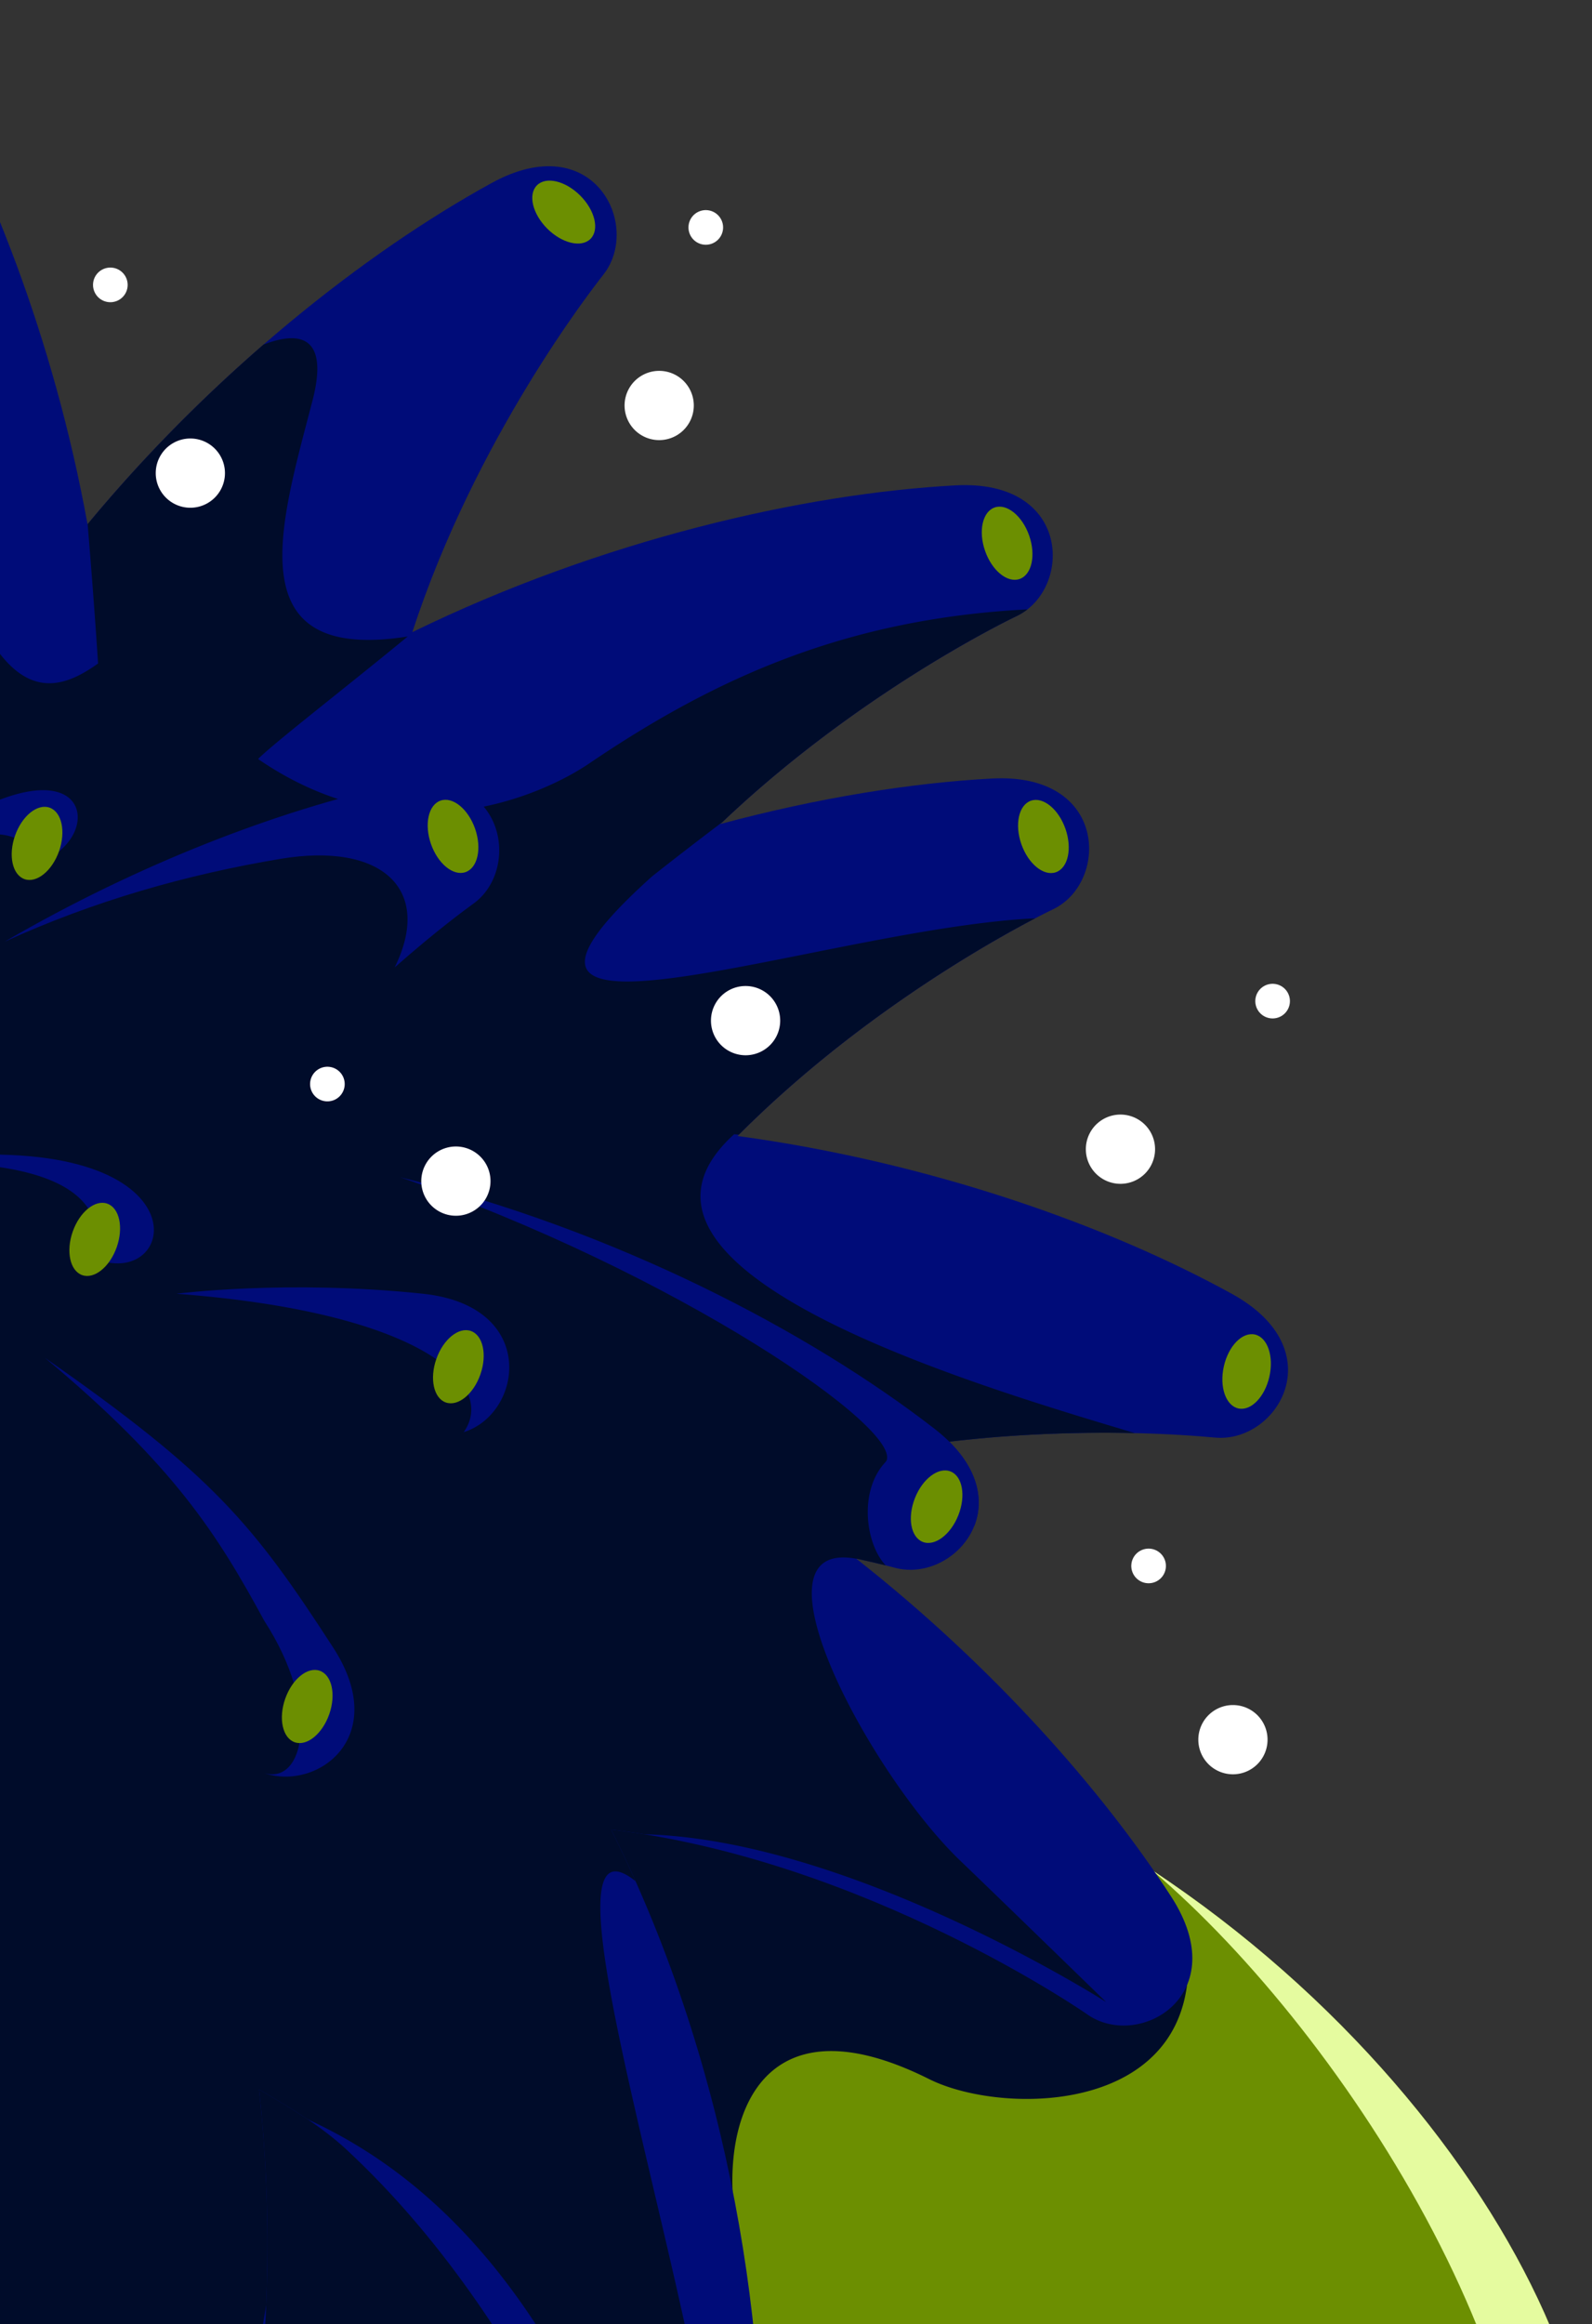
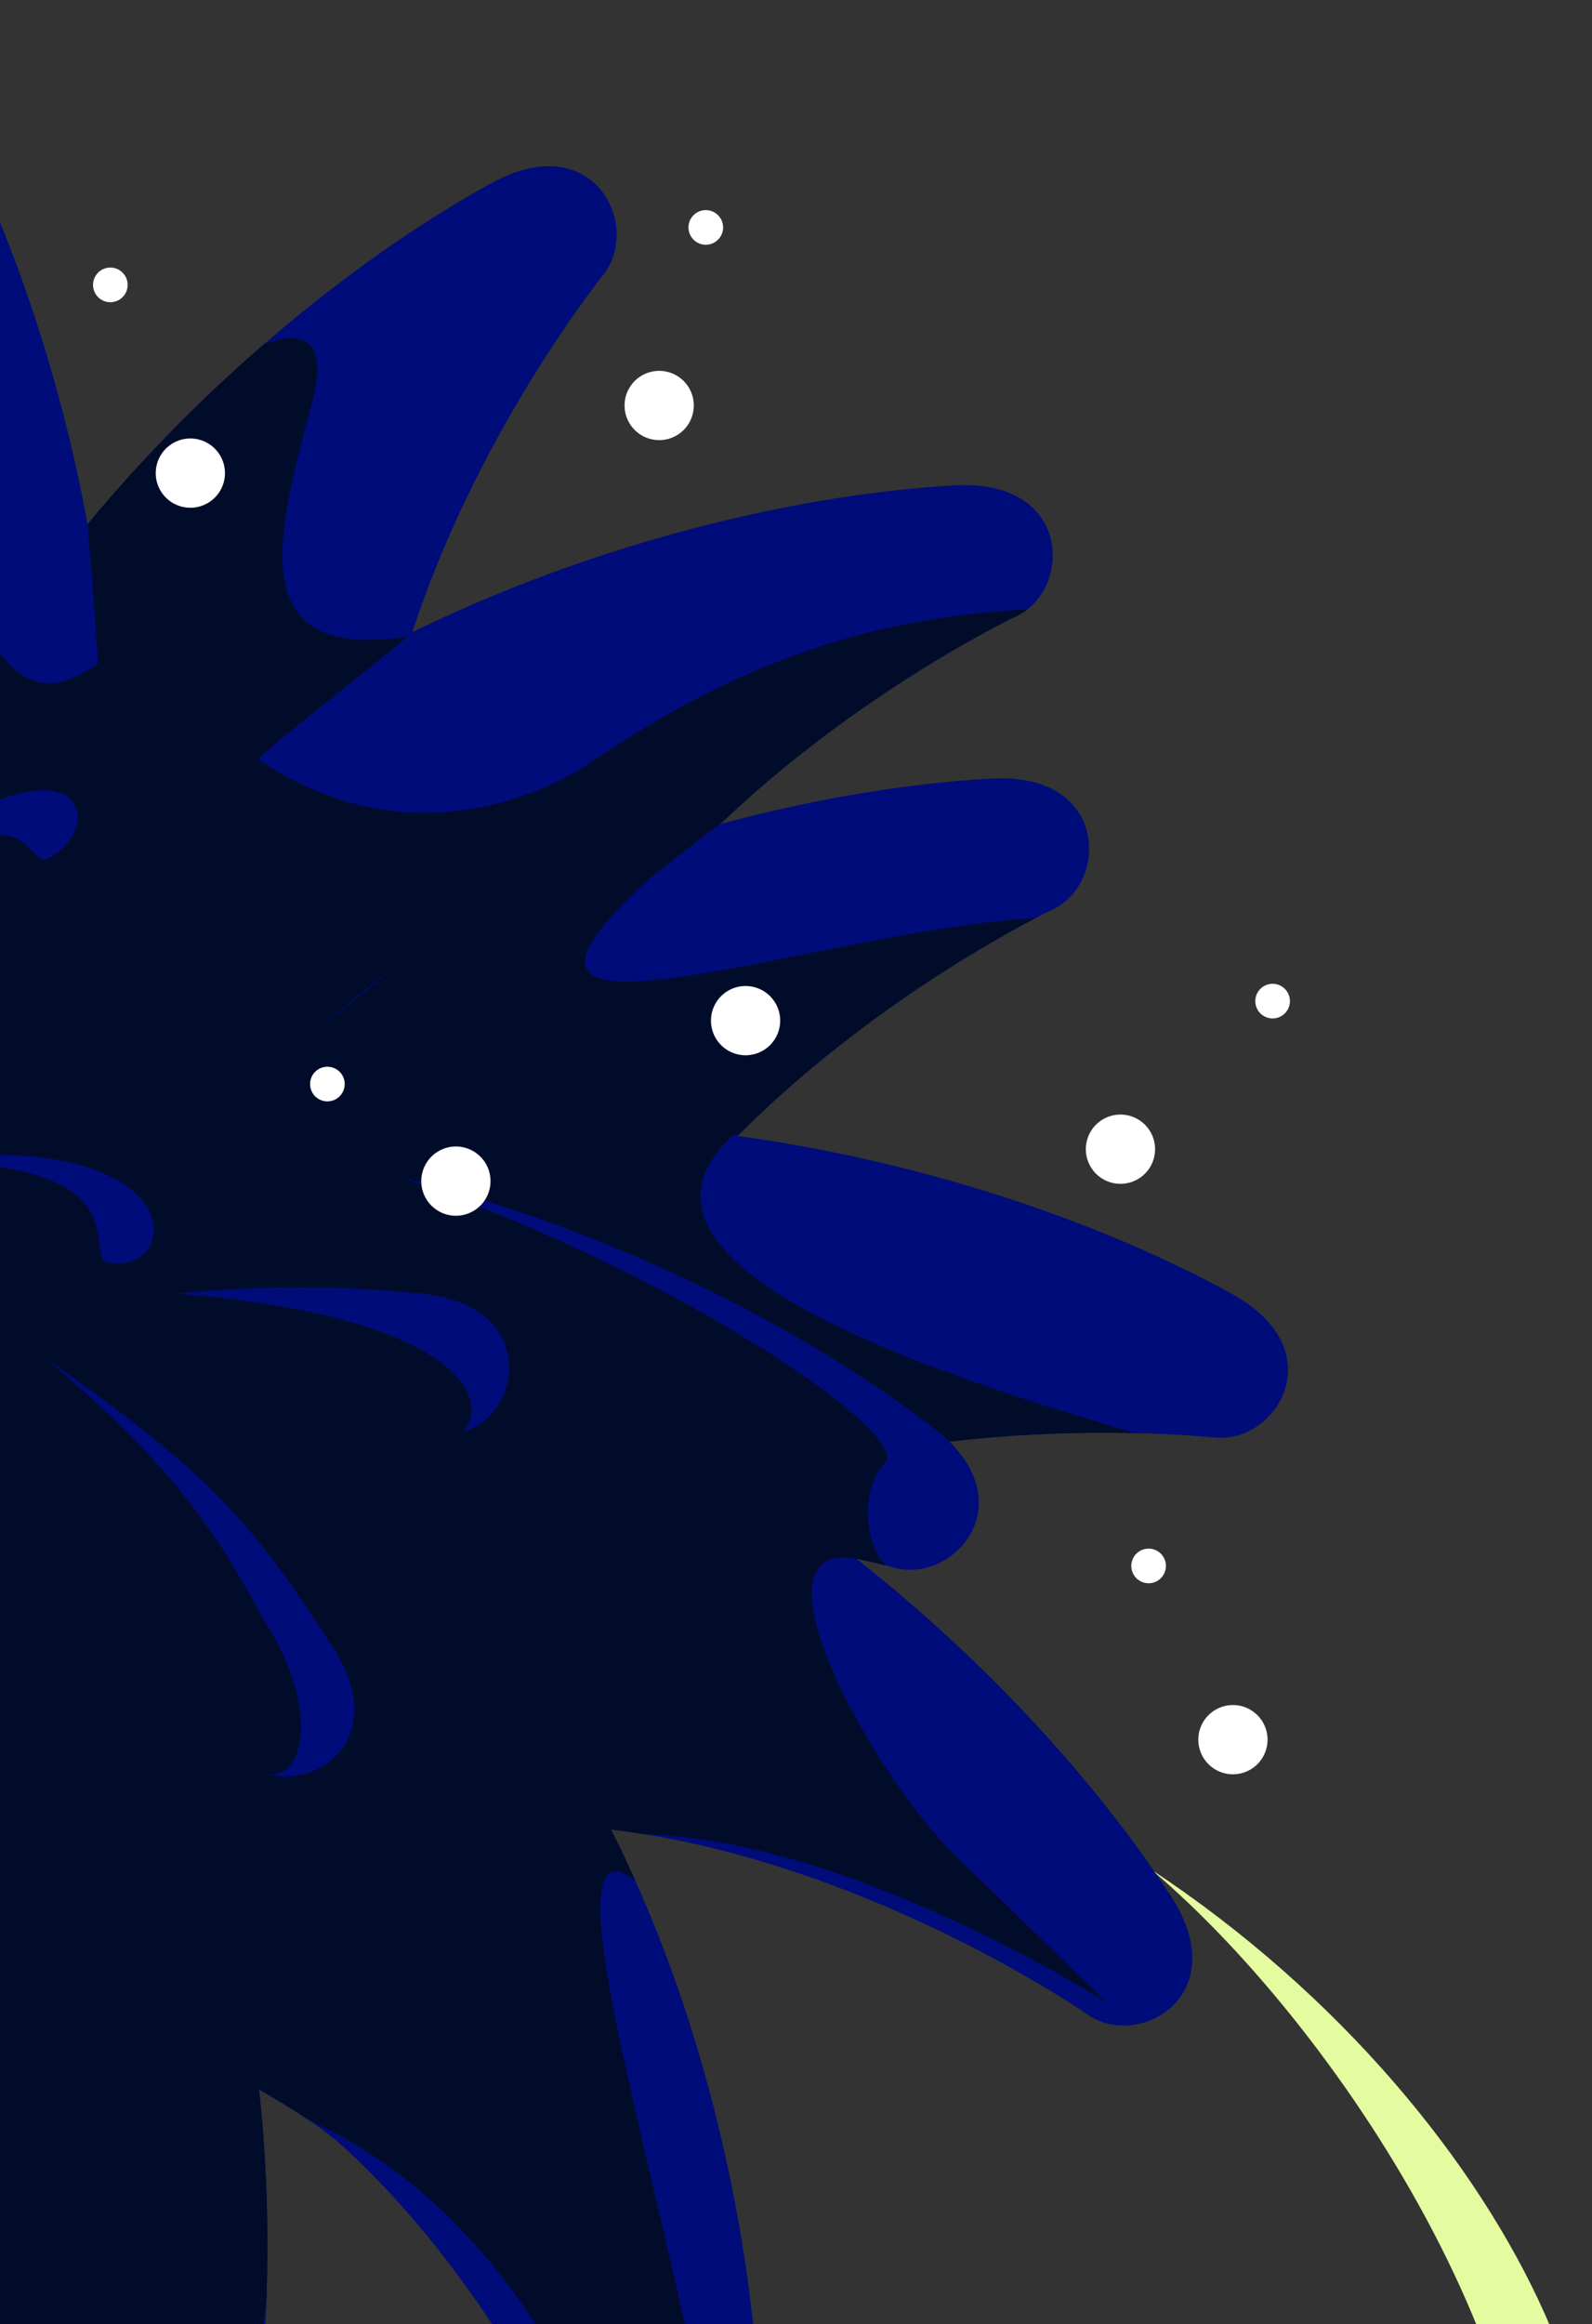
<svg xmlns="http://www.w3.org/2000/svg" fill="none" height="537" width="368">
  <rect width="100%" height="100%" fill="#333333" stroke="none" />
-   <path d="M-340.196 558.334a65.24 65.24 0 0 0 19.119 46.14 65.286 65.286 0 0 0 92.311 0 65.24 65.24 0 0 0 19.118-46.14 65.24 65.24 0 0 0 19.119 46.14 65.285 65.285 0 0 0 92.311 0 65.24 65.24 0 0 0 19.118-46.14 65.24 65.24 0 0 0 19.12 46.14 65.285 65.285 0 0 0 92.31 0 65.24 65.24 0 0 0 19.119-46.14 65.24 65.24 0 0 0 19.118 46.14 65.286 65.286 0 0 0 92.312 0 65.24 65.24 0 0 0 19.118-46.14c282.276 189.369 210.996-112.52 0-163.129a130.57 130.57 0 0 1-92.311-38.224 130.48 130.48 0 0 1-38.237-92.28v-32.734h-261.097v32.756a130.48 130.48 0 0 1-38.235 92.28 130.57 130.57 0 0 1-92.313 38.224c-130.548 8.658-277.3 371.344 0 163.107" fill="#6C8F01" />
  <path clip-rule="evenodd" d="m142.879 389.207-86.367 31.449L.54 621.987a65.27 65.27 0 0 0 31.796-17.513 65.24 65.24 0 0 0 19.118-46.14 65.24 65.24 0 0 0 19.119 46.14A65.3 65.3 0 0 0 95.8 620.141a21 21 0 0 0-.503-.323c-17.61-10.901-31.098-42.977-35.64-57.652l17.82-110.063s100.629 0 150.944 11.53c49.403 11.322 159.442 95.406 116.776 153.024 64.708-25.522-14.592-185.808-163.195-221.452a130.6 130.6 0 0 1-39.123-5.998M-16.87 623.515c-.209-8.219-5.773-16.379-32.489-21.516-5.325-1.024-13.204-5.192-20.214-9.731a65.28 65.28 0 0 0 52.704 31.247m-68-38.345c-8.885 5.735-26.292 14.974-42.057 16.829-22.733 2.674-32.418 9.624-37.843 18.318a65.29 65.29 0 0 0 66.557-15.843A65.2 65.2 0 0 0-84.87 585.17m-354.428-27.197c0 5.789-7.978 10.482-17.82 10.482-9.841 0-17.82-4.693-17.82-10.482s7.979-10.482 17.82-10.482 17.82 4.693 17.82 10.482" fill="url(#a)" fill-rule="evenodd" />
  <path d="M266.109 431.975c45.81 38.806 99.498 123.926 85.529 181.412 40.986-26.276 1.845-123.664-85.529-181.412" fill="#E5FB9F" />
-   <path clip-rule="evenodd" d="M-325.124 600.035a65.24 65.24 0 0 1-15.068-41.7c-151.413 113.702-176.398 57.188-146.625-18.967-4.481 25.184 4.696 50.597 35.988 43.764 46.005-10.047 46.661-43.036 47.319-76.088.553-27.8 1.107-55.645 28.645-69.924l-35.083 12.887c-1.398 9.784-9.644 26.415-31.447 14.675a33 33 0 0 1-1.374-.782c29.249-36.901 66.531-66.282 102.577-68.673a130.6 130.6 0 0 0 67.405-18.741l446.252 18.44q3.13.206 6.28.26l2.625.108c17.14 4.139 33.355 9.935 48.532 16.99l43.641 37.723c3.144 38.784-42.538 39.004-59.749 30.399-41.929-20.965-49.267 13.627-44.026 36.687 2.243 9.867.088 25.27-2.456 43.452-1.853 13.251-3.914 27.979-4.629 43.115q-.396.41-.801.815A65.29 65.29 0 0 1 94.535 619.7c-7.466-10.982-11.895-30.61-15.553-46.82-5.94-26.329-9.846-43.639-21.422-.231l-3.324 4.538a65.2 65.2 0 0 1-2.784-18.852 65.24 65.24 0 0 1-19.118 46.14 65.3 65.3 0 0 1-48.16 19.081c7.096-15.599 8.608-34.973-8.375-45.666-8.922-5.617-18.72.062-27.956 5.416-6.73 3.9-13.16 7.628-18.74 6.691a65.2 65.2 0 0 1-8.2-31.662c0 6.574-.992 13.046-2.894 19.216-2.72-7.415-4.83-18.69-6.152-35.3-3.117-39.182-44.025-28.302-62.893 11.53-2.457 5.186-4.68 12.588-7.186 20.932-3.964 13.201-8.636 28.757-16.059 41.62a65.24 65.24 0 0 1-35.363-57.998 65.24 65.24 0 0 1-19.119 46.14 65.3 65.3 0 0 1-30.655 17.245c-17.234-21.957-11.853-55.569-9.019-73.27 2.048-12.791 2.766-17.275-7.338-3.054-19.838 27.919-39.414 46.201-49.349 54.639" fill="#000C2A" fill-rule="evenodd" />
  <path clip-rule="evenodd" d="M-55.655 109.498c9.24-43.373 4.622-83.96 3.84-90.833-.078-.682-.118-1.032-.103-1.02-1.838-14.227 19.303-28.134 33.05-4.915 15.991 26.981 31.376 65.786 39.1 108.414 29.315-35.378 64.425-62.958 93.378-78.839 23.619-12.988 34.729 9.712 25.937 21.061q.009-.007-.183.238c-2.476 3.165-29.424 37.618-44.052 82.458 43.849-21.385 90.552-32.023 125.514-33.909 26.896-1.478 27.096 23.979 14.228 30.173 0 0-35.961 16.957-68.555 48.077 22.738-6.114 44.352-9.521 62.724-10.512 26.896-1.479 27.096 23.978 14.267 30.172 0 0-39.312 18.538-73.008 52.42 44.664 6.073 85.816 20.781 114.338 36.511 23.579 13.028 10.351 34.569-3.996 33.17-.003.008-.257-.015-.746-.059-4.569-.408-29.628-2.645-60.647 1.01 15.908 15.735.646 32.52-12.427 29.177l-.133-.035c-.67-.18-3.846-1.03-8.976-2.136 31.54 24.794 56.903 53.515 72.844 78.137 14.627 22.619-7.193 35.368-19.142 27.375 0-.04-51.346-35.82-110.337-42.894 27.9 55.575 36.953 119.506 34.343 163.429-1.559 26.895-26.696 24.258-31.612 10.75 0 0-19.981-59.506-63.942-100.269-5.608-5.211-12.535-9.426-20.177-13.858 6.169 55.558-3.146 111.224-16.832 148.532-9.312 25.297-32.61 15.466-33.41 1.159 0 0-2.118-62.823-32.25-114.496-2.807-4.811-6.438-9.318-10.535-13.902-.189 8.69-.741 16.905-1.61 24.497-3.078 26.776-27.975 22.699-31.971 8.992q-.002 0-.072-.234c-.877-2.936-9.902-33.143-29.45-65.305-6.683 9.583-13.94 17.298-20.606 24.383v.001c-6.965 7.404-13.285 14.122-17.628 21.568-30.133 51.673-32.251 114.496-32.251 114.496-.799 14.307-24.098 24.138-33.409-1.159-13.692-37.321-23.022-93.013-16.844-148.59-7.678 4.453-14.637 8.683-20.27 13.916-43.76 40.763-63.942 100.269-63.942 100.269-4.915 13.508-30.052 16.145-31.651-10.75-2.583-43.92 6.477-107.844 34.375-163.417-59.142 7.105-110.229 42.842-110.229 42.882-11.949 7.993-33.769-4.756-19.142-27.375 19.827-30.624 54.219-67.591 96.949-95.455-48.955-15.802-99.497-11.304-106.292-10.7l-.001.001h-.001c-.502.044-.764.068-.769.06-14.387 1.399-27.615-20.142-3.997-33.17 28.539-15.739 69.722-30.456 114.417-36.522-33.64-33.875-73.054-52.409-73.054-52.409-12.829-6.194-12.669-31.651 14.267-30.172 18.393.992 40.035 4.406 62.802 10.533-30.677-29.221-64.209-45.96-68.108-47.907l-.005-.002-.002-.001-.004-.002-.003-.002c-.246-.123-.369-.184-.361-.184-12.869-6.194-12.669-31.651 14.227-30.173 34.912 1.883 81.531 12.494 125.326 33.818-14.649-44.791-41.532-79.197-44.009-82.366q-.192-.245-.183-.239c-8.792-11.35 2.318-34.049 25.936-21.06 34.823 19.099 78.551 55.122 110.392 101.282-1.06-37.567 3.931-72.897 11.655-99.538 7.513-25.897 31.451-17.704 33.21-3.477l.009.079c.165 1.455 2.593 22.851 11.153 50.046.392-12.66 17.591-24.163 32.438-4.872 5.396 7.012 10.858 14.955 16.208 23.672" fill="#000C79" fill-rule="evenodd" />
  <path clip-rule="evenodd" d="M-50.883 28.392c1.24 15.977 2.339 47.713-4.773 81.101a306 306 0 0 0-3.135-4.999v5.889c13.318 26.303 39.897 80.904 44.549 98.326l-.523.209c1.048 3.145 3.354 10.482 4.193 14.675.065.329.154.728.256 1.18l.001.007c1.51 6.753 5.666 25.33-25.415.91-14.675-11.531-24.109-45.074-28.302-68.135s-27.254-50.315-39.832-59.749c1.148 5.167 1.982 12.85 2.845 20.81.714 6.573 1.448 13.334 2.396 19.023-9.202-10.565-18.181-17.695-26.147-24.019-15.624-12.406-27.347-21.714-29.189-47.766-4.576 22.874-7.159 49.683-6.367 77.74l-.466-.674c-23.139 2.825-65.77-26.342-78.289-46.164-10.259-13.88-26.771-21.506-40.137-27.679-9.424-4.353-17.285-7.983-20.284-12.574.347 2.47 1.281 4.846 2.844 6.863q-.009-.006.183.239c2.476 3.17 29.358 37.573 44.008 82.362l-.63-.305q.194.181.389.36c-6.29 8.386-22.013 13.627-40.881 9.434-2.485-.552-6.53-1.952-11.586-3.7-13.677-4.732-34.753-12.023-52.356-12.023-1.063 0-2.231.007-3.48.015h-.002c-12.605.081-33.493.215-38.626-6.744 1.172 3.993 3.83 7.495 7.626 9.322-.008 0 .113.06.353.18l.004.002.011.006.003.001.004.003c3.9 1.946 37.432 18.686 68.11 47.908q-.944-.254-1.886-.502l2.474 1.172c-23.424 9.645-72.792 23.093-85.433.974-1.821 6.961 1.346 14.892 7.77 17.994 0 0 39.414 18.533 73.054 52.408-44.695 6.067-85.878 20.783-114.417 36.522-23.618 13.028-10.39 34.569 3.997 33.17.005.008.268-.016.771-.06 6.795-.605 57.335-5.103 106.289 10.698-42.73 27.864-77.123 64.832-96.95 95.456-14.627 22.619 7.193 35.368 19.142 27.375 0-.04 51.085-35.776 110.226-42.881-27.897 55.572-36.958 119.496-34.374 163.416 1.599 26.895 26.735 24.258 31.651 10.75 0 0 20.182-59.506 63.942-100.269 5.637-5.237 12.601-9.469 20.285-13.926-6.18 55.581 3.151 111.277 16.843 148.6 9.311 25.297 32.61 15.466 33.409 1.159 0 0 2.118-62.823 32.251-114.496 4.344-7.446 10.663-14.164 17.628-21.569h.001c6.662-7.082 13.916-14.793 20.596-24.37 19.543 32.157 28.566 62.356 29.443 65.293l.056.185.016.048c3.996 13.707 28.893 17.784 31.97-8.992.87-7.593 1.422-15.808 1.61-24.499 4.099 4.585 7.73 9.092 10.537 13.904 30.133 51.673 32.25 114.496 32.25 114.496.23 4.111 2.318 7.853 5.398 10.498 22.753 13.036 39.103-65.246 46.504-110.335.655-16.289.204-33.076-1.659-49.853 3.985 2.311 7.775 4.563 11.285 6.928 43.742 19.954 62.795 63.016 74.464 89.388 7.448 16.833 11.887 26.866 17.818 19.749 7.436-8.923-2.712-52.078-12.149-92.206v-.001c-10.34-43.968-19.825-84.303-4.388-71.993a291 291 0 0 0-5.645-11.921q3.904.47 7.758 1.098c47.82 1.214 106.668 38.754 106.668 38.754s-26.39-25.667-33.544-32.495c-21.155-20.194-50.25-74.792-24.161-69.919l-.066-.052c2.979.643 5.299 1.2 6.85 1.588-6.786-7.01-7.484-30.588 15.003-28.267q-.16-.165-.327-.328c16.821-1.982 31.889-2.231 42.887-1.979l-.826-.247c-38.116-11.408-126.083-37.735-91.795-68.809l1.092.096c27.003-27.051 57.519-44.261 68.494-49.992-15.317.73-34.753 4.609-52.672 8.187-39.571 7.899-71.745 14.322-35.82-17.926a915 915 0 0 1 16.154-12.462c32.477-30.853 68.114-47.657 68.114-47.657a13.5 13.5 0 0 0 2.451-1.525c-41.752 2.153-72.067 15.76-101.337 35.622-10.71 7.267-42.971 22.01-76.512-1.043l-.003-.009c2.335-2.335 9.338-7.946 17.673-14.624l.004-.003.002-.001.004-.004c5.38-4.311 11.315-9.065 16.906-13.67-37.903 5.985-30.248-23.148-23.095-50.37q.548-2.079 1.082-4.137c3.924-15.136-3.175-16.125-11.34-12.926-13.987 12.13-27.862 26.063-40.637 41.477.757 9.123 1.673 20.805 2.41 32.193C9.934 162.403-6.243 165.29-20.008 88.37c-9.588-53.584-22.559-64.645-30.874-59.978" fill="#000C2A" fill-rule="evenodd" />
-   <path d="M91.233 223.533c8.964-18.178-3.103-28.968-26.33-25.097-21.711 3.619-43.296 9.761-63.833 19.153 31.313-18.21 63.404-30.3 89.504-36.088 25.951-5.742 30.311 19.098 18.851 27.302l-.194.142c-1.238.899-8.286 6.018-17.998 14.588M61.112 409.699c12.164 4.185 29.327-8.251 15.934-28.962-18.5-28.575-27.85-39.925-66.655-66.997 29.955 25.006 39.895 40.881 50.72 60.797 13.209 20.426 9.098 37.858 0 35.162m46.088-78.79c13.668-4.251 17.311-29.14-9.427-31.975-31.465-3.319-56.983 0-56.983 0 56.983 4.326 74.128 20.971 66.41 31.975m-14.652-58.882c63.677 21.867 117.28 58.718 112.189 65.821 8.979 5.256 15.672 10.269 20.437 14.837 2.548-6.327.91-14.75-9.174-22.565-28.909-22.4-73.756-45.966-123.452-58.093m-117.797-3.36c70.231-10.482 68.135 26.206 50.315 23.061-6.61-1.166 10.482-25.157-50.315-23.061m-14.871-55.748c56.8-52.219 67.286-22.987 51.359-14.631-5.908 3.099-2.795-21.981-51.36 14.631" fill="#000C79" />
+   <path d="M91.233 223.533l-.194.142c-1.238.899-8.286 6.018-17.998 14.588M61.112 409.699c12.164 4.185 29.327-8.251 15.934-28.962-18.5-28.575-27.85-39.925-66.655-66.997 29.955 25.006 39.895 40.881 50.72 60.797 13.209 20.426 9.098 37.858 0 35.162m46.088-78.79c13.668-4.251 17.311-29.14-9.427-31.975-31.465-3.319-56.983 0-56.983 0 56.983 4.326 74.128 20.971 66.41 31.975m-14.652-58.882c63.677 21.867 117.28 58.718 112.189 65.821 8.979 5.256 15.672 10.269 20.437 14.837 2.548-6.327.91-14.75-9.174-22.565-28.909-22.4-73.756-45.966-123.452-58.093m-117.797-3.36c70.231-10.482 68.135 26.206 50.315 23.061-6.61-1.166 10.482-25.157-50.315-23.061m-14.871-55.748c56.8-52.219 67.286-22.987 51.359-14.631-5.908 3.099-2.795-21.981-51.36 14.631" fill="#000C79" />
  <path clip-rule="evenodd" d="M95.381 146.032c43.831-21.365 90.506-31.994 125.452-33.879 19.897-1.093 25.184 12.554 21.378 22.239-6.14 5.999-13.579 1.954-15.886-3.044-6.773-14.675-105.871 2.096-154.09 33.543zm-.463-92.377c6.424-4.263 12.691-8.058 18.693-11.35 23.618-12.988 34.728 9.712 25.936 21.061l-.007.011-.032.042-.067.086-.077.099c-2.337 2.987-26.477 33.851-41.48 75.015q.159-.834.558-2.03c14.493-43.482 21.224-81.373-3.524-82.934M-44.434 2.683c7.022-4.408 17.55-3.49 25.565 10.047C-3.1 39.338 12.08 77.445 19.905 119.377c.9 11.06 1.89 22.186 3.058 32.935-3.418-31.446-40.879-128.355-58.698-131.028-17.523-2.628-14.775-13.264-8.7-18.601m-148.323 101.093c-25.675-27.06-53.94-48.293-77.965-61.47-18.823-10.352-29.702 1.965-28.892 13.138 27.202-2.644 61.777 12.597 106.857 48.332m-65.3 39.534c-39.848-11.081-117.091-27.072-142.067-12.495-1.389-9.134 4.797-19.626 22.338-18.662 33.429 1.804 77.59 11.608 119.729 31.157m105.206-82.742a258 258 0 0 1 4.18-16.518c7.513-25.897 31.451-17.704 33.21-3.477l.002.015.007.064c.165 1.453 2.586 22.792 11.118 49.933-15.175-29.914-34.131-46.106-48.517-30.017m48.554 30.09c.427-12.645 17.605-24.103 32.436-4.832 4.135 5.373 8.308 11.292 12.44 17.687-12.054-11.385-34.447-25.994-44.445-11.998q-.215-.43-.431-.857m271.832 99.469c22.359-5.94 43.597-9.26 61.69-10.236 26.689-1.467 27.091 23.589 14.56 30.027-13.331-.908-14.309-14.628-14.309-14.628 0-7.547-21.008-3.503-39.613.078-20.116 3.873-37.423 7.204-22.328-5.241m3.104 72.378c44.602 6.086 85.687 20.779 114.175 36.489 19.081 10.543 14.058 26.66 3.844 31.684-3.634.406-7.951-1.229-13.06-5.409-27.254-26.673-61.243-38.591-83.514-46.401-17.872-6.266-28.198-9.887-21.445-16.363m49.445 71.273c12.911 13.528 3.199 27.612-8.036 28.855 13.43-12.837 8.576-27.38 8.036-28.855m-14.396 32.644c27.933 23.27 50.452 49.274 65.059 71.836 5.302 8.199 5.815 15.1 3.746 20.188-7.131 7.043-15.715-2.339-26.082-13.67-4.862-5.313-10.115-11.055-15.795-15.732 0-26.618-7.999-44.237-26.928-62.622m-41.382 147.109c1.551 6.715 1.598 12.438.106 12.783s-3.959-4.82-5.51-11.535-1.598-12.438-.106-12.783 3.959 4.82 5.51 11.535m4.644 31.763c1.493-.345 2.306-2.338 1.818-4.453s-2.094-3.55-3.586-3.205c-1.493.344-2.306 2.338-1.818 4.453s2.094 3.55 3.586 3.205M84.918 123.359c2.82-7.228 7.046-12.329 9.44-11.395 2.395.934 2.05 7.55-.77 14.777-2.819 7.228-7.046 12.33-9.44 11.395-2.394-.934-2.05-7.55.77-14.777" fill="url(#b)" fill-rule="evenodd" />
-   <path clip-rule="evenodd" d="M-28.362 7.446c.742 2.886-2.452 6.2-7.134 7.403-4.681 1.203-9.078-.162-9.82-3.047-.74-2.886 2.453-6.2 7.135-7.404s9.078.162 9.82 3.048M-132.18 42.422c4.834 0 8.752-2.416 8.752-5.396s-3.918-5.395-8.752-5.395c-4.833 0-8.752 2.416-8.752 5.395 0 2.98 3.919 5.395 8.752 5.395m268.678 12.774c2.107-2.106 1.044-6.585-2.374-10.003s-7.897-4.48-10.004-2.374-1.044 6.586 2.374 10.004 7.897 4.48 10.004 2.373m101.396 68.543c1.598 4.562.615 9.059-2.198 10.044s-6.387-1.914-7.985-6.476-.615-9.058 2.197-10.044c2.812-.985 6.387 1.914 7.986 6.476m6.188 77.802c2.812-.986 3.797-5.482 2.198-10.044-1.598-4.562-5.174-7.461-7.986-6.476s-3.796 5.482-2.197 10.044 5.173 7.461 7.985 6.476m46 106.818c2.907.654 4.404 5.007 3.344 9.723s-4.277 8.009-7.184 7.355-4.404-5.006-3.344-9.722 4.277-8.009 7.184-7.356m-573.709-255.57c3.418-3.418 4.48-7.897 2.373-10.004s-6.585-1.044-10.003 2.374-4.481 7.897-2.374 10.004 6.586 1.044 10.004-2.374M-384.9 127.205c1.599-4.562.615-9.059-2.197-10.044s-6.387 1.914-7.986 6.475c-1.598 4.562-.614 9.059 2.198 10.044s6.387-1.914 7.985-6.475m134.825 71.001c2.812.985 3.796 5.482 2.198 10.044-1.599 4.562-5.174 7.461-7.986 6.475-2.812-.985-3.796-5.481-2.197-10.043s5.173-7.461 7.985-6.476m-143.243-3.272c1.598-4.562.614-9.058-2.198-10.044-2.812-.985-6.387 1.914-7.985 6.476-1.599 4.561-.615 9.058 2.197 10.044 2.812.985 6.388-1.914 7.986-6.476m-46.392 120.289c1.06 4.716-.437 9.068-3.344 9.722s-6.123-2.64-7.183-7.356c-1.061-4.716.436-9.068 3.344-9.722s6.123 2.64 7.183 7.356m242.033 161.317c1.617-2.503-.364-6.658-4.424-9.28-4.06-2.623-8.663-2.72-10.279-.217-1.617 2.502.364 6.657 4.424 9.28s8.662 2.72 10.279.217m-109.256-18.87c2.387 4.203 2.222 8.803-.369 10.274-2.591 1.472-6.626-.743-9.013-4.946s-2.222-8.803.368-10.274c2.591-1.472 6.627.743 9.014 4.946m-3.624 141.586c1.616-2.503-.365-6.658-4.425-9.28-4.06-2.623-8.662-2.72-10.279-.217-1.617 2.502.364 6.657 4.425 9.28 4.06 2.623 8.662 2.72 10.279.217m129.701 36.372c3.798-.047 6.9 1.813 6.929 4.154s-3.026 4.277-6.824 4.324-6.9-1.812-6.929-4.153c-.029-2.342 3.026-4.278 6.824-4.325M-87.72 91.043c4.5-1.764 7.267-5.443 6.18-8.217s-5.617-3.593-10.117-1.83c-4.5 1.764-7.268 5.443-6.18 8.217 1.087 2.774 5.616 3.593 10.117 1.83m197.533 100.425c1.599 4.562.615 9.059-2.197 10.044s-6.388-1.914-7.986-6.476c-1.598-4.561-.614-9.058 2.198-10.043 2.812-.986 6.387 1.913 7.985 6.475m111.712 158.65c1.776-4.496.97-9.028-1.802-10.123-2.771-1.095-6.457 1.662-8.233 6.157-1.777 4.496-.97 9.028 1.801 10.123s6.458-1.662 8.234-6.157m-262.65 186.703c.501 2.938-2.956 5.977-7.72 6.789-4.765.812-9.034-.911-9.535-3.848-.5-2.938 2.957-5.977 7.722-6.789s9.033.911 9.534 3.848M24.392 645.59c3.687.266 6.762-.722 6.869-2.206.106-1.484-2.796-2.902-6.482-3.167s-6.762.723-6.869 2.206c-.106 1.484 2.796 2.902 6.482 3.167M168.3 599.792c.371 1.096-2.379 3.019-6.143 4.294-3.764 1.276-7.117 1.421-7.488.325s2.379-3.019 6.143-4.294c3.764-1.276 7.116-1.421 7.488-.325m-266.935-376.2c1.598-4.562.614-9.058-2.198-10.043-2.812-.986-6.387 1.913-7.985 6.475s-.615 9.059 2.197 10.044 6.388-1.914 7.986-6.476M-190.8 278.1c2.812.986 3.796 5.482 2.198 10.044-1.599 4.562-5.174 7.461-7.986 6.476s-3.796-5.483-2.197-10.044 5.173-7.461 7.985-6.476m-73.373 31.832c1.599-4.562.615-9.059-2.197-10.044s-6.388 1.914-7.986 6.476c-1.598 4.561-.614 9.058 2.198 10.043 2.812.986 6.387-1.913 7.985-6.475m118.381 11.567c2.812.986 3.796 5.482 2.198 10.044-1.599 4.561-5.174 7.461-7.986 6.476s-3.796-5.483-2.197-10.044 5.173-7.461 7.985-6.476m83.337 32.241c1.598-4.561.615-9.058-2.197-10.044-2.812-.985-6.388 1.914-7.986 6.476-1.599 4.562-.615 9.058 2.197 10.044 2.812.985 6.388-1.914 7.986-6.476m-173.304 32.356c2.812.985 3.796 5.482 2.198 10.044-1.599 4.561-5.174 7.461-7.986 6.476s-3.796-5.483-2.197-10.044 5.173-7.461 7.985-6.476m-181.497 66.351c-2.318-4.242-6.316-6.522-8.931-5.093s-2.855 6.025-.537 10.267 6.316 6.522 8.931 5.093 2.855-6.026.537-10.267m491.166-66.4c2.812.985 3.796 5.482 2.197 10.044-1.598 4.561-5.173 7.461-7.985 6.475-2.812-.985-3.796-5.482-2.198-10.044 1.599-4.561 5.174-7.46 7.986-6.475m-46.922-97.89c1.598-4.562.615-9.059-2.197-10.044s-6.388 1.914-7.986 6.476c-1.599 4.561-.615 9.058 2.197 10.043s6.387-1.914 7.986-6.475m81.857 19.38c2.812.985 3.796 5.482 2.197 10.044-1.598 4.561-5.173 7.46-7.985 6.475s-3.796-5.482-2.198-10.044c1.599-4.561 5.174-7.46 7.986-6.475m-95.19-110.879c1.598-4.562.615-9.059-2.197-10.044s-6.388 1.914-7.986 6.476c-1.599 4.561-.615 9.058 2.197 10.044 2.812.985 6.388-1.915 7.986-6.476m-44.225 239.47c2.812.986 3.796 5.483 2.198 10.044-1.599 4.562-5.174 7.461-7.986 6.476s-3.796-5.482-2.198-10.044c1.599-4.561 5.174-7.461 7.986-6.476" fill="#6C8F01" fill-rule="evenodd" />
  <path d="M259 273.535a8 8 0 1 1 0-16 8 8 0 0 1 0 16m2.544 87.747a4 4 0 1 1 7.925 1.093 4 4 0 0 1-7.925-1.093M277 401.971a8 8 0 0 1 8-8 8 8 0 1 1 0 16 8 8 0 0 1-8-8M44 117.32a8 8 0 1 1 0-16 8 8 0 0 1 0 16m61.383 163.592a8 8 0 1 1 0-16.001 8 8 0 0 1 0 16.001m66.961-37.082a8 8 0 0 1-8-8 8 8 0 1 1 16 0 8 8 0 0 1-8 8m117.828-12.51a4 4 0 1 1 8 0 4 4 0 0 1-8 0M159.184 52.005a4 4 0 1 1 7.926 1.094 4 4 0 0 1-7.926-1.094M21.544 65.282a4 4 0 1 1 7.925 1.093 4 4 0 0 1-7.925-1.093m50.164 184.723a4 4 0 1 1 7.924 1.092 4 4 0 0 1-7.924-1.092m72.667-156.312a8 8 0 1 1 16 0 8 8 0 0 1-16 0M716.036 540.37a4 4 0 1 1 7.925 1.093 4 4 0 0 1-7.925-1.093" fill="#fff" />
  <defs>
    <radialGradient cx="0" cy="0" gradientTransform="matrix(-599.626 227.561 -144.961 -381.975 278.885 389.207)" gradientUnits="userSpaceOnUse" id="a" r="https://www.digitalocean.com/cdn-cgi/image/quality=75,width=750/https://www.digitalocean.com/api/static-content/v1/1">
      <stop stop-color="#ADD924" />
      <stop offset="1" stop-color="#13D37F" />
    </radialGradient>
    <radialGradient cx="0" cy="0" gradientTransform="matrix(-496.588 529.182 -507.065 -475.832 223.977 .32)" gradientUnits="userSpaceOnUse" id="b" r="https://www.digitalocean.com/cdn-cgi/image/quality=75,width=750/https://www.digitalocean.com/api/static-content/v1/1">
      <stop stop-color="#ADD924" />
      <stop offset="1" stop-color="#13D37F" />
    </radialGradient>
  </defs>
</svg>